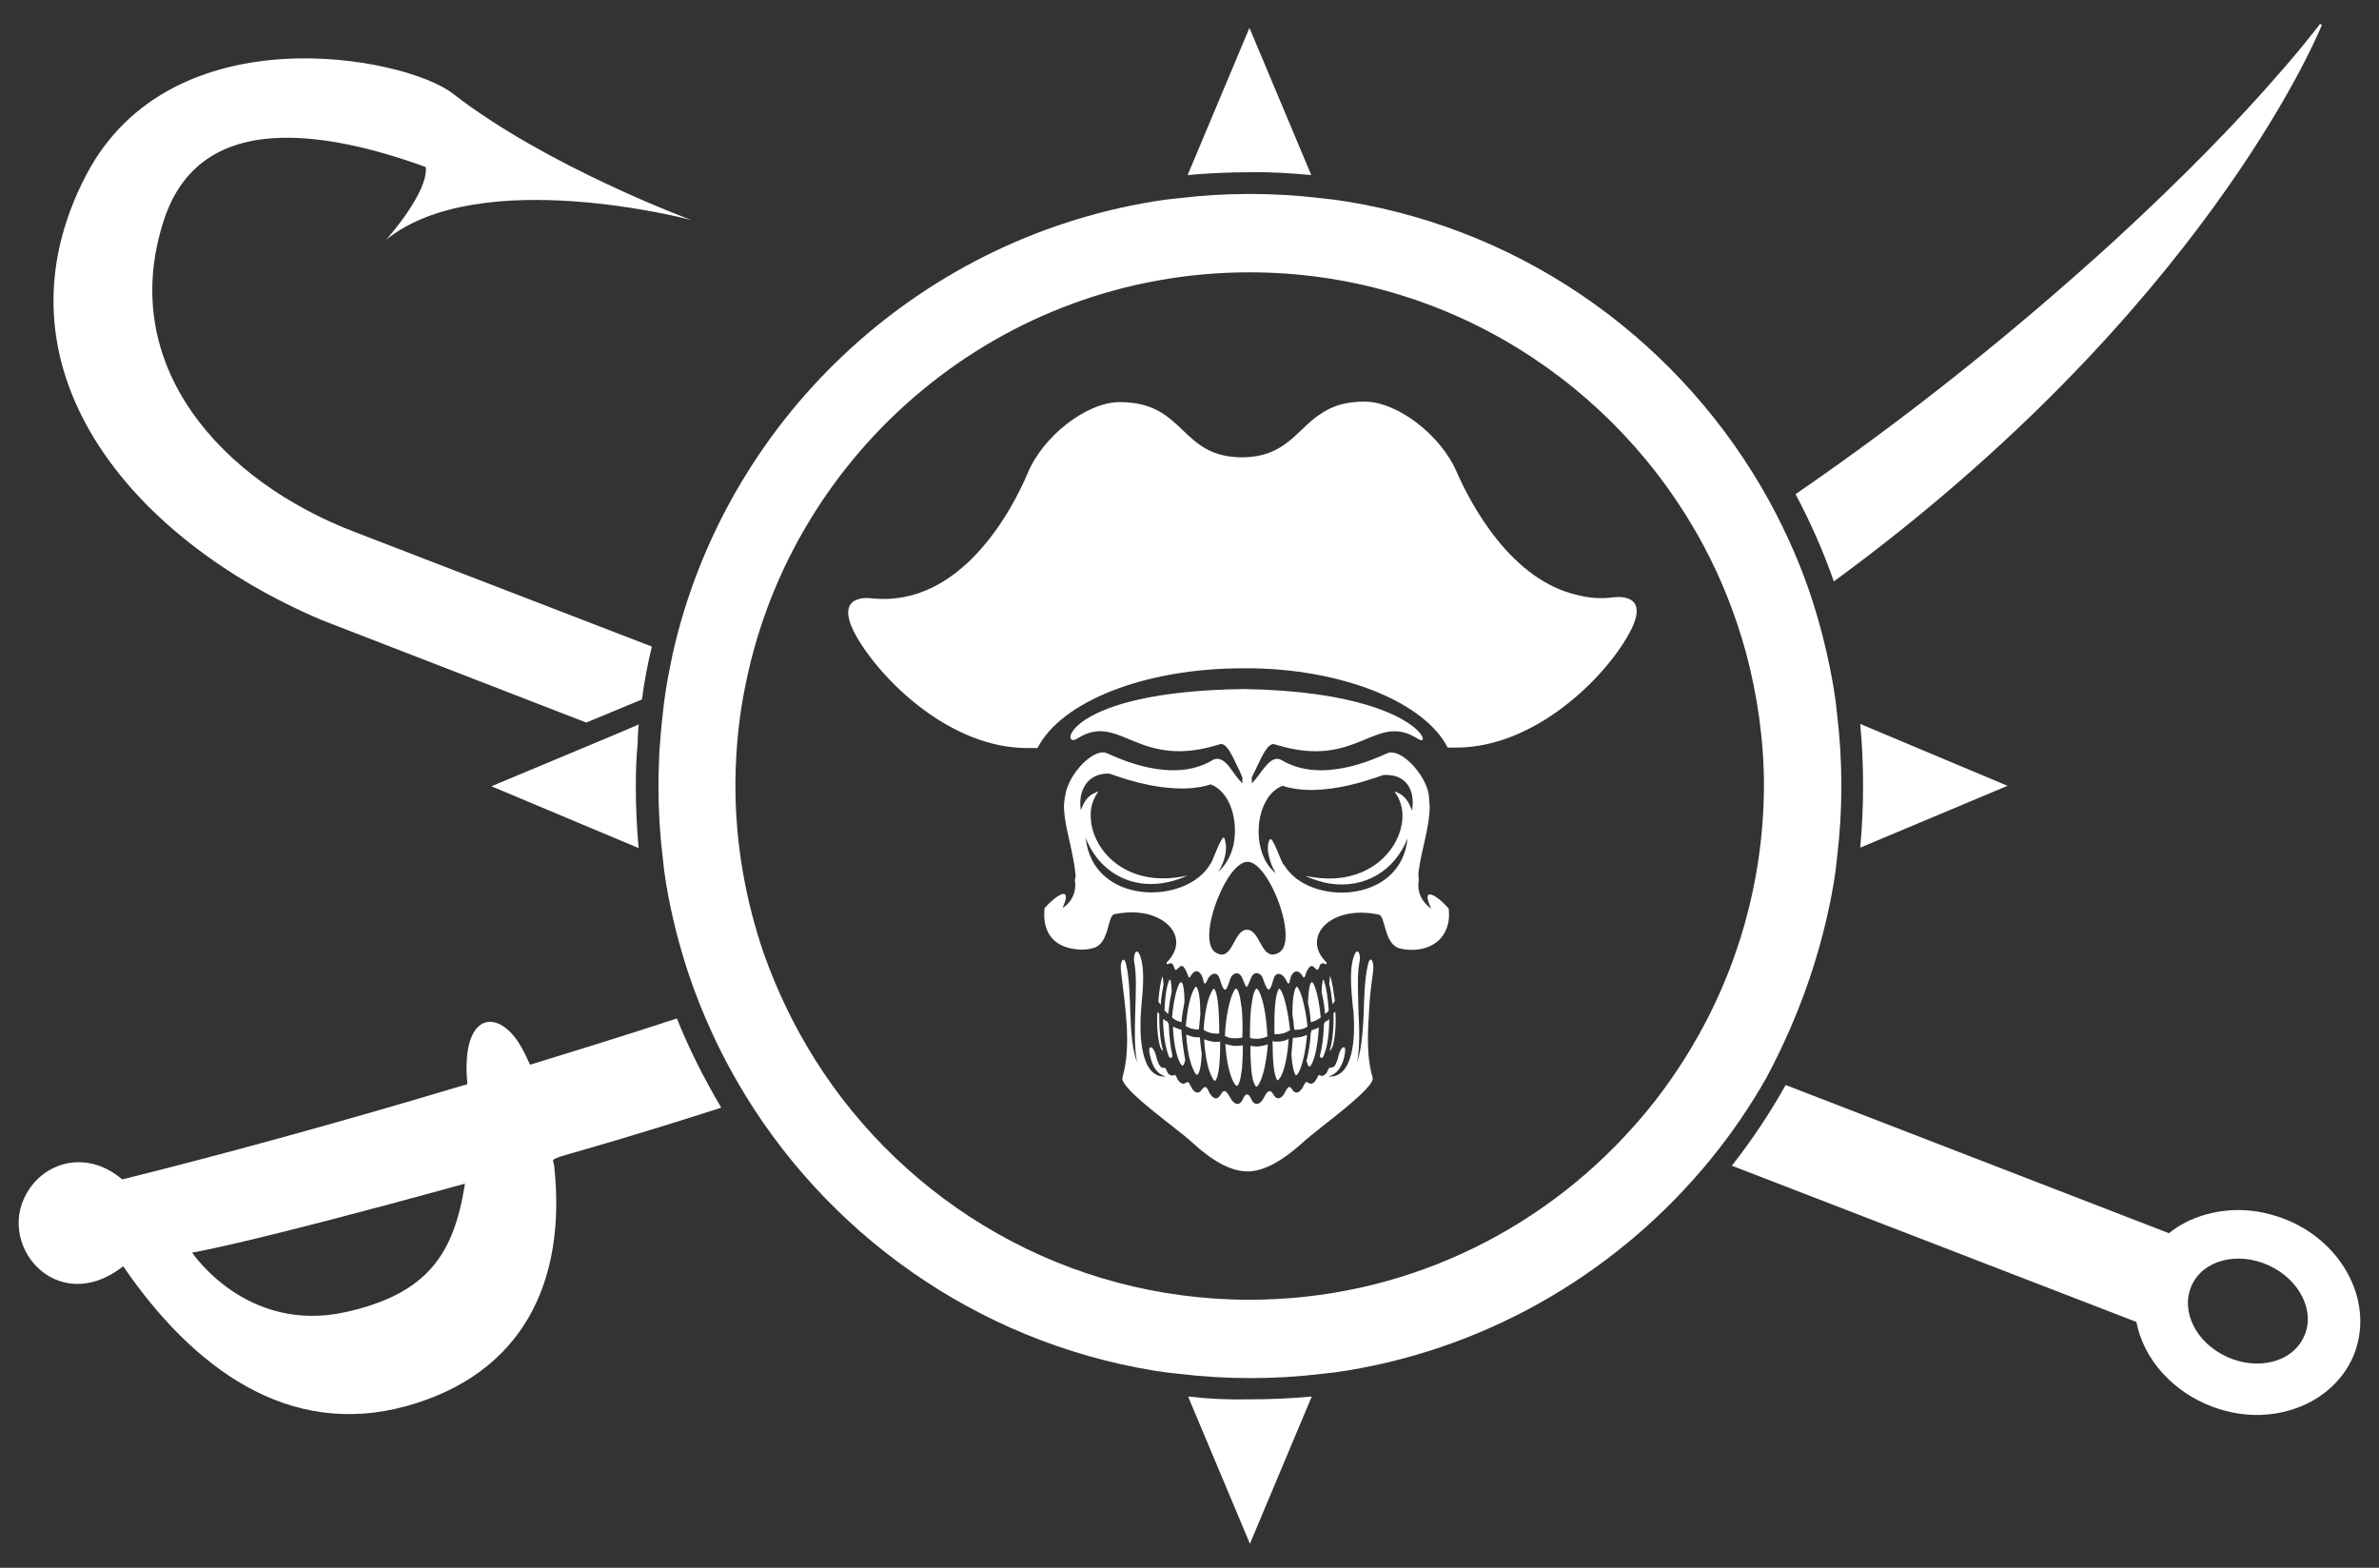
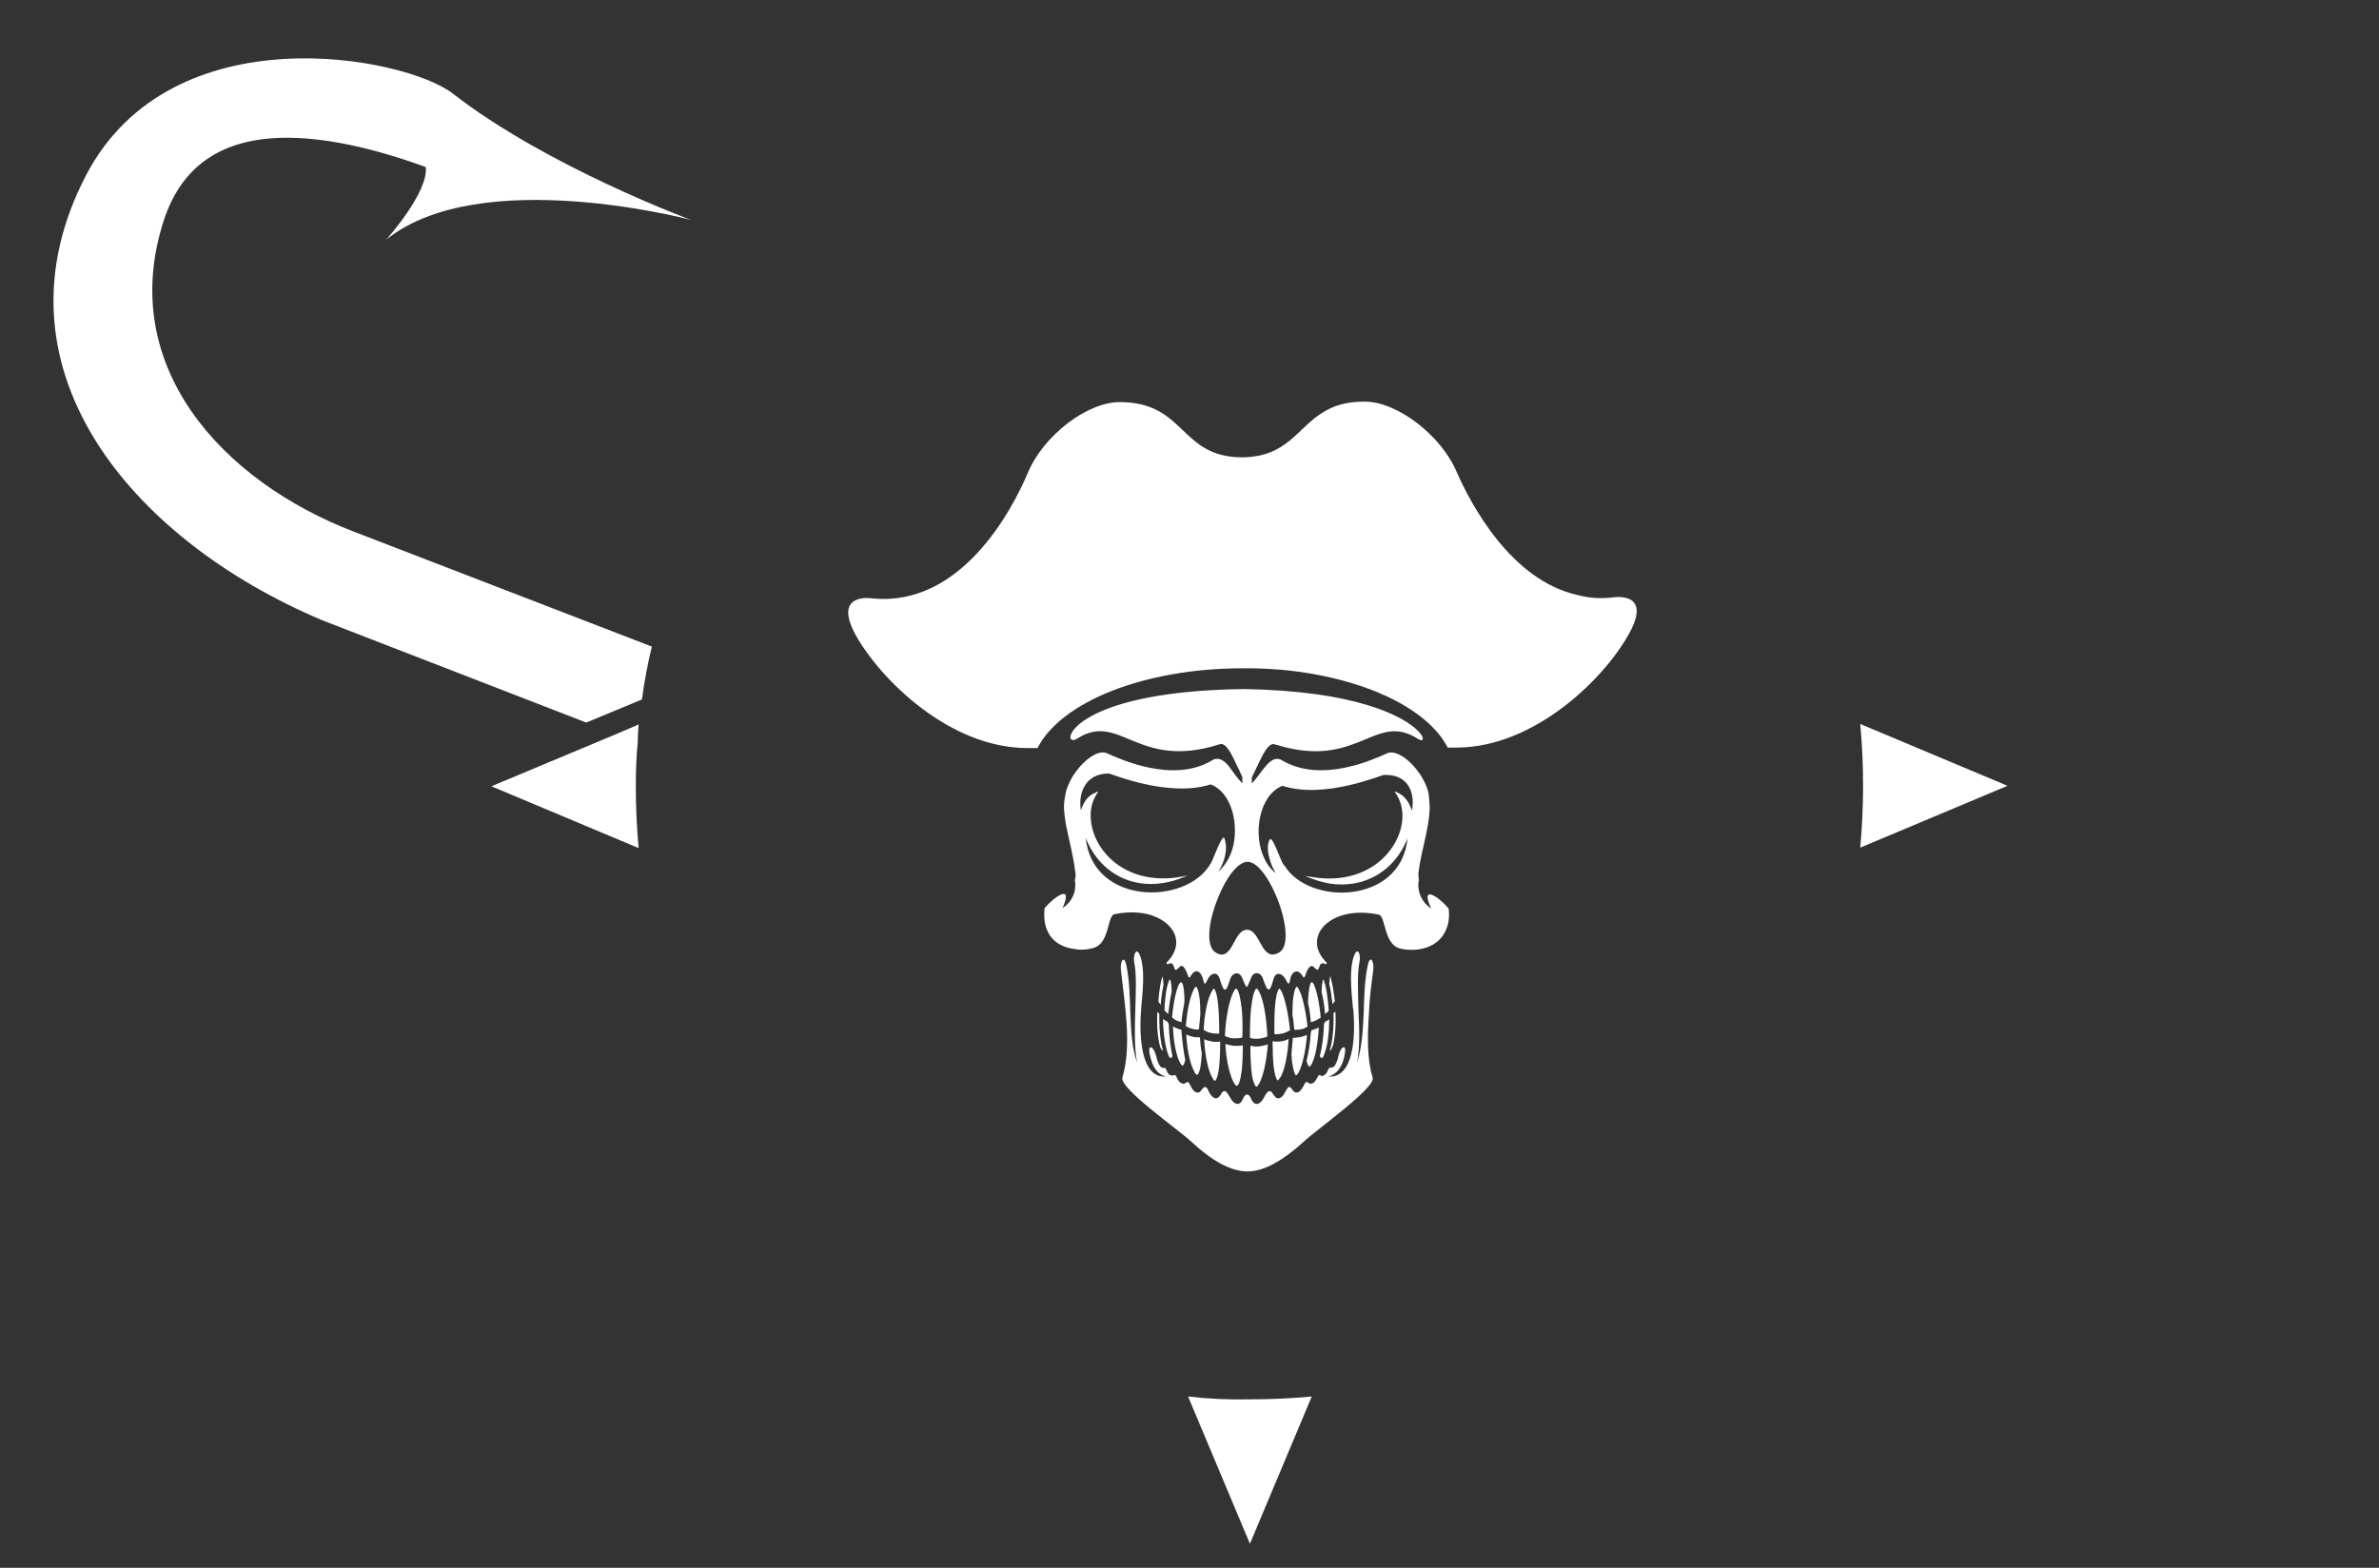
<svg xmlns="http://www.w3.org/2000/svg" version="1.1" id="Layer_3" x="0px" y="0px" viewBox="0 0 504 332.2" style="enable-background:new 0 0 504 332.2;" xml:space="preserve">
  <rect x="0" y="0" width="504" height="332.2" fill="#333333" stroke="none" />
  <style type="text/css">
	.st0{fill:#FFFFFF;}
</style>
  <g>
    <g>
      <path class="st0" d="M68.2,131.4l56,21.7l11.8-4.9c0.5-3.8,1.2-7.5,2.1-11.2l-63-24.3C47.1,102,24.5,77.5,34.8,46.4    C38.6,35.1,47,29.5,59.7,29.2c8.4-0.2,18.7,1.9,30.5,6.2c0,0,0,0,0,0c0.6,5.4-8.4,15.4-8.4,15.4c19.9-16.1,64.6-4.2,64.6-4.2    s-30.6-11.3-50.5-26.8C85.8,12,36.5,2.4,18.3,37C-2.9,77.5,27.3,114.1,68.2,131.4z" />
-       <path class="st0" d="M483.5,258.1c-3.3-1.2-6.7-1.8-10.1-1.7c-5.3,0.2-10.2,1.9-13.9,4.9l-81.2-31.4c-3.3,5.9-7.1,11.6-11.4,17.1    l85.7,33.1c1.5,7.8,7.6,14.8,16.2,18c3.3,1.2,6.7,1.8,10.1,1.7c9.3-0.3,17.1-5.5,20-13.3C502.9,275.4,496,262.7,483.5,258.1z     M488.1,283.2c-2.4,5.4-9.7,7.3-16.3,4.3c-6.6-3-9.9-9.7-7.5-15.1c2.4-5.4,9.7-7.3,16.3-4.3C487.2,271.1,490.6,277.9,488.1,283.2z    " />
-       <path class="st0" d="M277.8,37.1L264.7,5.9l-13.1,31.2c4.3-0.4,8.7-0.6,13.1-0.6C269.1,36.4,273.5,36.7,277.8,37.1z" />
      <path class="st0" d="M425.3,166.5l-31.2-13.1c0.4,4.3,0.6,8.7,0.6,13.1s-0.2,8.7-0.6,13.1L425.3,166.5z" />
      <path class="st0" d="M251.7,295.9l13.1,31.2l13.1-31.2c-4.3,0.4-8.7,0.6-13.1,0.6C260.3,296.6,256,296.4,251.7,295.9z" />
      <path class="st0" d="M135.3,153.5l-4.9,2.1l-26.3,11l31.2,13.1c-0.4-4.3-0.6-8.7-0.6-13.1c0-3.1,0.1-6.2,0.4-9.2    C135.1,156,135.2,154.7,135.3,153.5z" />
-       <path class="st0" d="M388.5,187c0.1-0.9,0.3-1.8,0.4-2.7c0.1-0.9,0.2-1.8,0.3-2.7c0.6-5,0.9-10,0.9-15.1c0-5.1-0.3-10.2-0.9-15.1    c-0.1-0.9-0.2-1.8-0.3-2.7c-0.1-0.9-0.3-1.8-0.4-2.7c-1-6-2.4-11.9-4.2-17.7c-2.4-7.7-5.6-15-9.4-22    c-18.2-33.2-50.9-57.3-89.6-63.6c-0.9-0.1-1.8-0.3-2.7-0.4c-0.9-0.1-1.8-0.2-2.7-0.3c-5-0.6-10-0.9-15.1-0.9    c-5.1,0-10.2,0.3-15.1,0.9c-0.9,0.1-1.8,0.2-2.7,0.3c-0.9,0.1-1.8,0.3-2.7,0.4c-50.4,8.3-90.7,46.6-101.8,95.9    c-0.5,2.4-1,4.9-1.4,7.4c-0.1,0.9-0.3,1.8-0.4,2.7c-0.1,0.9-0.2,1.8-0.3,2.7c-0.3,2.5-0.5,5.1-0.7,7.7c-0.1,2.5-0.2,5-0.2,7.5    c0,5.1,0.3,10.2,0.9,15.1c0.1,0.9,0.2,1.8,0.3,2.7c0.1,0.9,0.3,1.8,0.4,2.7c1.1,6.7,2.8,13.3,4.9,19.6c2.7,7.9,6.1,15.4,10.2,22.5    c18.4,31.9,50.5,55,88.2,61.2c0.9,0.1,1.8,0.3,2.7,0.4c0.9,0.1,1.8,0.2,2.7,0.3c5,0.6,10,0.9,15.1,0.9c5.1,0,10.2-0.3,15.1-0.9    c0.9-0.1,1.8-0.2,2.7-0.3c0.9-0.1,1.8-0.3,2.7-0.4c31-5.1,58.2-21.6,77.2-45c4.3-5.3,8.2-11,11.6-17    C381,215.7,386,201.8,388.5,187z M358.2,222.2c-3.6,6-7.7,11.6-12.3,16.7c-20,22.4-49,36.5-81.2,36.5c-38.8,0-72.9-20.4-92.1-51    c-4.4-7-8-14.5-10.8-22.4c-3.8-11.1-6-23.1-6-35.5c0-0.4,0-0.8,0-1.1c0.1-7.1,0.8-14,2.2-20.6c10.1-49.6,54.1-87.1,106.7-87.1    c41.6,0,77.8,23.5,96.2,57.9c3.8,7.1,6.8,14.7,9,22.7c2.4,9,3.8,18.5,3.8,28.3C373.6,186.8,368,205.9,358.2,222.2z" />
      <path class="st0" d="M341.5,126.6c-2.5,0.3-4.9,0.1-7.2-0.5c-14.2-3.1-22.7-19.3-25.7-26.1c-3.3-7.8-12.7-15-19.6-14.9    c-3.9,0-6.5,0.9-8.6,2.2c-5.6,3.3-7.6,9.5-17.2,9.6c-13.4,0-11.9-11.7-26-11.7c-6.9,0-16.2,7.1-19.5,15.1    c-3.3,7.8-14.1,28.3-32.8,26.5c0,0-8.7-1.5-3.6,7.8c5.2,9.3,19.9,24,36.5,23.9h2c5-9.8,22.6-16.9,43.5-16.9    c10.9-0.1,20.8,1.9,28.6,5.1c0.6,0.3,1.1,0.5,1.6,0.7c6.3,2.9,11,6.7,13.2,11l2,0c16.6-0.1,31.3-14.8,36.4-24.1    C350.3,125,341.5,126.6,341.5,126.6z M306.9,192.5c-2.3-2.7-6.1-5.1-3.7,0c-2.1-1.4-2.9-3.6-2.7-5.5c0-0.1,0-0.3,0.1-0.4    c-0.1-0.6-0.1-1.1-0.1-1.7c0.7-5.2,2.2-9,2.4-13.7c0-0.5-0.1-1-0.1-1.5c0-0.4-0.1-0.8-0.1-1.3c-0.7-4.4-6-10-8.8-8.8    c-2.7,1.2-13.9,6.5-22.3,1.5c-2.5-1.5-4.3,2.8-6.4,4.9v-1.3c1-1.9,1.9-4.2,2.9-5.7c0.6-0.9,1.3-1.5,1.9-1.3    c0.2,0.1,0.4,0.1,0.7,0.2c17,5.1,20.6-7.1,29.6-1.4c2.6,1.7,1.4-3.5-10.6-7.1c-5.9-1.8-14.3-3.2-26.2-3.4    c-38.1,0.5-39,12.9-35.3,10.5c9.1-5.8,12.7,6.8,30.2,1.2c1.2-0.4,2.3,1.6,3.4,4c0.5,1,1,2,1.4,3v1.3c-1-1-2-2.5-2.9-3.7    c-1-1.2-2.2-2-3.5-1.2c-8.3,5-19.6-0.3-22.3-1.5c-2.2-1-6.1,2.4-7.9,6.1c-0.4,0.9-0.8,1.8-0.9,2.7c-0.2,1-0.3,1.9-0.3,2.8    c0.1,1.5,0.3,3,0.6,4.4c0.6,2.9,1.4,5.8,1.8,9.2c0.1,0.6,0.1,1.1-0.1,1.7c0,0.1,0,0.3,0.1,0.4c0,0.2,0,0.5,0,0.7    c0,1.7-0.8,3.6-2.7,4.8c2.3-5.1-1.4-2.7-3.8,0c-0.6,5.6,2.4,8,5.8,8.6c1.5,0.3,3,0.3,4.4-0.1c1.3-0.3,2.1-1.3,2.6-2.5    c0.9-2,1-4.5,2-4.7c3.5-0.7,6.6-0.4,8.8,0.6c4.4,1.9,5.9,6.1,2.2,9.7c0.1,0.3,0.2,0.4,0.5,0.2c0.4-0.2,0.8-0.1,1,0.4    c0.5,1.4,0.4,1,1.4,0.2c0.8-0.7,1.5,1.5,1.7,2c0.1,0.3,0.3,0.5,0.5,0.1c1.1-2,2.3-1,2.7,0.7c0.2,1.2,0.5,1,1-0.2    c0.7-1.3,2-1.6,2.5,0c0.9,3,1.3,3.1,2.2,0.1c0.5-1.5,2-1.8,2.6-0.2c0.5,1.2,0.7,1.8,0.9,1.8c0.2,0,0.4-0.6,0.9-1.8    c0.6-1.7,2.2-1.3,2.6,0.2c1,2.9,1.4,2.9,2.2-0.1c0.5-1.6,1.8-1.2,2.5,0c0.6,1.2,0.8,1.4,1,0.2c0.3-1.7,1.6-2.6,2.7-0.7    c0.2,0.4,0.3,0.2,0.5-0.1c0-0.1,0.1-0.2,0.1-0.4c0.3-0.8,0.9-2.1,1.6-1.6c0.9,0.7,0.9,1.2,1.4-0.2c0.2-0.5,0.6-0.6,1-0.4    c0.3,0.2,0.4,0.1,0.5-0.2c-5.6-5.3,0.6-12.4,11-10.2c1.5,0.3,1,6.4,4.6,7.2c3.5,0.8,8.3-0.1,9.8-4.4    C306.9,195.6,307.1,194.2,306.9,192.5z M230,177.5c3.1,8.1,11.7,12.5,21.6,8c-12.6,2.9-20-5-20.5-11.9c-0.2-2.1,0.3-4,1.4-5.6    c0.1-0.1,0.1-0.2,0.2-0.3c-0.2,0.1-0.4,0.1-0.5,0.2c-1.4,0.5-2.5,1.6-3.2,3.8c-0.3-1.7-0.1-3.5,0.6-4.8c0.8-1.7,2.5-3,5.3-3    c0.4,0,6.7,2.7,13.6,3.1c2.7,0.2,5.5,0,8-0.8c4.2,1.6,5.9,7.8,4.8,12.9c-0.5,2.2-1.6,4.2-3.2,5.6c1.4-2.1,1.9-4.7,1.5-6.3    c-0.1-0.3-0.1-0.6-0.2-0.8c-0.2-0.3-0.4,0-0.7,0.5c-0.8,1.3-1.9,4.6-2.3,5C251.3,191.8,231.5,191.9,230,177.5z M264.2,197    c-3,0-3,7.1-6.7,4.8c-2.2-1.4-1.4-6.9,0.6-11.7c1.6-4,4.1-7.5,6.2-7.5c1.3,0,2.7,1.3,4,3.3c3.3,5,5.7,14.1,2.7,15.9    C267.2,204.1,267.1,197,264.2,197z M299.2,171.3c0,0.2,0,0.3,0,0.5c-0.1-0.2-0.1-0.3-0.2-0.4c-0.8-2.2-2.1-3.3-3.6-3.7    c1,1.3,1.6,2.9,1.7,4.6c0.4,6.8-6.5,15.4-18.7,13.6c-0.6-0.1-1.2-0.2-1.9-0.3c1.8,0.8,3.5,1.3,5.1,1.6c7.7,1.2,14-2.9,16.6-9.6    c-0.7,7.2-6.1,10.7-11.8,11.4c-5.6,0.7-11.7-1.4-14.2-5.5c0,0,0,0,0,0c-0.1-0.1-0.1-0.2-0.2-0.2c-0.6-0.5-2.4-6.4-3-5.4    c-0.6,1-0.5,2.7,0.1,4.5c0.2,0.7,0.5,1.4,0.9,2.1c0.1,0.1,0.1,0.3,0.2,0.5c-0.1-0.1-0.3-0.3-0.4-0.4c-0.8-0.7-1.4-1.6-1.9-2.6    c-2.6-5.3-1.1-13.6,3.8-15.5c8.9,2.9,20.9-2.3,21.5-2.3C298.2,164,299.7,167.7,299.2,171.3z M282.9,214.3    c-0.1,0.2-0.3,0.3-0.4,0.4c0.1,3.2-0.2,6-0.8,7.9h0c0,0,0.1,0,0.2-0.1c0.2-0.2,0.3-0.6,0.5-1C282.8,219.9,283.1,217.3,282.9,214.3    z M282.3,208.8c-0.2-0.8-0.3-1.5-0.5-2c-0.1,0.4-0.1,0.9-0.2,1.7c0,0,0,0,0,0c0.3,1.1,0.5,2.5,0.7,4.3c0.1-0.2,0.3-0.4,0.5-0.7    C282.6,210.9,282.5,209.8,282.3,208.8z M279,217.9c-0.4,0.2-0.8,0.3-1.2,0.4v0.1l0,0.3l-0.1,0c-0.1,2.3-0.5,4.4-0.9,6.1    c0.3,1.1,0.6,1.8,1.2,0.4c0.7-1.4,1.2-4.2,1.4-7.5C279.4,217.7,279.2,217.8,279,217.9z M278.3,208.5c-1-1.9-1.2,3.8-1.2,4    c0.3,1.2,0.5,2.6,0.6,4.1c0.3-0.1,0.6-0.2,0.9-0.3c0.4-0.2,0.8-0.4,1.2-0.7C279.5,212.3,278.9,209.7,278.3,208.5z M280.6,208.2    c-0.1-0.1-0.1-0.3-0.1-0.5c-0.1-0.3-0.2-0.1-0.3,0.3c-0.2,0.7-0.2,2.2-0.2,2.3c0.3,1.2,0.6,2.7,0.7,4.5c0.1,0,0.2-0.1,0.2-0.1    c0.2-0.1,0.4-0.3,0.6-0.6C281.3,211.4,281,209.3,280.6,208.2z M281.4,216.1c-0.2,0.2-0.5,0.3-0.7,0.4l0,0.2l-0.2,0.1l0,0.1    c-0.1,2.7-0.4,5.1-0.9,6.9c0.5,0.9,0.8,0,1-0.6c0.6-1.5,1-4.1,1-7.3C281.5,216,281.5,216.1,281.4,216.1z M275.7,219.7    c-0.6,0.1-1.2,0.2-1.8,0.2c-0.1,1.2-0.2,2.4-0.3,3.4c0.1,2.4,0.5,3.8,0.8,4.4c0.3,0.4,0.6-0.3,0.8-0.6c0.7-1.4,1.4-4.3,1.7-7.8    C276.5,219.4,276.1,219.6,275.7,219.7z M276.2,212.7L276.2,212.7L276.2,212.7c-0.3-1.4-0.7-2.4-1-3c-0.2-0.4-0.4-0.9-0.7-0.4    c-0.4,0.8-0.7,2.5-0.7,5.7c0.2,1,0.3,2.1,0.4,3.2c0.5,0,0.9,0,1.4-0.1c0.5-0.1,1-0.3,1.4-0.6C276.8,215.6,276.5,214,276.2,212.7z     M271.7,220.6c-0.4,0.1-0.8,0.1-1.3,0.1c-0.3,0-0.5,0-0.8-0.1c0,4.4,0.3,6.8,0.8,7.9c0.1,0.3,0.2,0.4,0.3,0.4    c0.1,0,0.3-0.3,0.6-0.7c0.8-1.4,1.5-4.4,1.7-8.1C272.6,220.4,272.1,220.5,271.7,220.6z M271.5,210.1c-0.4-0.7-0.5-0.9-0.8-0.1    c-0.5,1.2-0.8,4.1-0.7,9.1c0.5,0.1,1.1,0,1.6-0.1c0.6-0.1,1.1-0.4,1.7-0.7C272.9,214.5,272.2,211.5,271.5,210.1z M266.8,221.7    c-0.6,0.1-1.2,0-1.9-0.1h0c0,2.2,0.1,3.9,0.2,5.2v-0.2c0.1,1.5,0.4,2.6,0.7,3.2c0.4,0.8,0.6,0.4,1-0.3c0.8-1.4,1.5-4.5,1.8-8.2    C268,221.5,267.4,221.6,266.8,221.7z M266.8,210.2c-0.4-0.7-0.6-1.1-1-0.2c-0.3,0.6-0.5,1.7-0.7,3.3v-0.2    c-0.2,1.6-0.3,3.9-0.3,6.8c0.1,0,0.2,0,0.3,0.1c0.4,0.1,0.8,0.1,1.2,0.1c0.1,0,0.3,0,0.4,0c0.6-0.1,1.2-0.2,1.8-0.5    C268.3,215.2,267.6,211.8,266.8,210.2z M263.3,221.5L263.3,221.5c-0.5,0.1-0.9,0.1-1.4,0.1c-0.2,0-0.3,0-0.5,0    c-0.6-0.1-1.2-0.2-1.8-0.4c0.2,3.8,1,6.8,1.8,8.2c0.4,0.6,0.6,1,1,0.3c0.3-0.6,0.5-1.6,0.7-3.2v0.2    C263.2,225.4,263.3,223.7,263.3,221.5z M263,213.1v0.2c-0.2-1.6-0.4-2.6-0.7-3.3c-0.4-0.9-0.6-0.5-1,0.2c-0.8,1.6-1.6,5-1.8,9.3    c0.6,0.3,1.2,0.5,1.8,0.5c0.5,0,1.1,0,1.6-0.1c0.1,0,0.2,0,0.3-0.1C263.3,217,263.2,214.7,263,213.1z M257.5,210    c-0.3-0.8-0.5-0.5-0.8,0.1c-0.8,1.4-1.5,4.3-1.7,8.1c0.6,0.4,1.1,0.6,1.7,0.7c0.4,0.1,0.7,0.1,1.1,0.1c0.2,0,0.3,0,0.5,0    C258.3,214.1,258,211.2,257.5,210z M256.4,220.6c-0.4-0.1-0.9-0.2-1.3-0.4c0.2,3.7,0.9,6.7,1.7,8.1c0.2,0.4,0.4,0.7,0.6,0.7    c0.1,0,0.2-0.1,0.3-0.4c0.5-1,0.8-3.5,0.8-7.9C257.8,220.8,257.1,220.8,256.4,220.6z M254.2,219.8c-0.6,0-1.2,0-1.8-0.2    c-0.4-0.1-0.8-0.3-1.1-0.4c0.2,3.5,0.9,6.4,1.7,7.8c0.1,0.3,0.5,1,0.8,0.6c0.4-0.6,0.7-2,0.8-4.4    C254.4,222.2,254.3,221,254.2,219.8z M253.6,209.3c-0.3-0.5-0.5,0-0.7,0.4c-0.4,0.7-0.7,1.7-1,3v0l0,0c-0.3,1.3-0.5,2.9-0.7,4.7    c0.5,0.3,1,0.5,1.4,0.6c0.5,0.1,0.9,0.2,1.4,0.1c0.1-1.2,0.2-2.2,0.3-3.2C254.3,211.8,254,210.1,253.6,209.3z M249.8,208.5    c-0.6,1.2-1.2,3.7-1.5,7.1c0.4,0.3,0.8,0.6,1.1,0.7c0.3,0.1,0.6,0.2,0.9,0.3c0.1-1.5,0.4-2.9,0.6-4.1    C251,212.3,250.9,206.6,249.8,208.5z M250.3,218.6L250.3,218.6l0-0.3v-0.1c-0.4-0.1-0.8-0.2-1.2-0.4c-0.2-0.1-0.4-0.2-0.6-0.3    c0.1,3.3,0.7,6.1,1.4,7.5c0.7,1.4,0.9,0.7,1.2-0.4C250.8,223.1,250.5,221,250.3,218.6z M247.7,207.7c-0.5,1.1-0.9,3.4-1,6.4    c0.2,0.2,0.4,0.4,0.6,0.6c0.1,0.1,0.1,0.1,0.2,0.1c0.2-1.8,0.4-3.3,0.7-4.5C248.3,210.2,248.1,206.8,247.7,207.7z M247.6,216.9    L247.6,216.9l-0.2-0.2l0-0.2c-0.2-0.1-0.5-0.2-0.7-0.4c-0.1-0.1-0.2-0.1-0.3-0.2c0,3.1,0.5,5.8,1,7.3c0.2,0.6,0.5,1.5,1,0.6    C248,222.1,247.7,219.7,247.6,216.9z M246.3,206.9c-0.4,0.9-0.7,2.8-0.9,5.3c0.2,0.3,0.3,0.5,0.5,0.7c0.1-1.7,0.4-3.2,0.6-4.3    C246.4,207.8,246.4,207.3,246.3,206.9z M245.6,215.8c0-0.3,0-0.7,0-1c-0.1-0.1-0.3-0.3-0.4-0.4c-0.2,3,0.1,5.6,0.5,7.1    c0.1,0.5,0.3,0.8,0.5,1c0.1,0.1,0.1,0.1,0.2,0.1C245.9,221,245.6,218.5,245.6,215.8z M290.9,205.8c0.3-2.1-0.6-3.6-1.1-1.4    c-0.7,3.1-0.8,6.8-0.9,10.4c-0.2,3.8-0.4,7.4-1.4,10.3c0.6-2.9,0.5-6.9,0.3-10.8c-0.1-4-0.3-8,0.2-10.4c0.4-1.6-0.4-3.6-1.2-1.2    c-0.9,2.5-0.6,6.5-0.2,10.6c0,0.2,0,0.4,0.1,0.6c0.5,5.8,0.1,14.6-5.3,14.2c1.9-0.5,2.9-2.1,3.4-4.2c0.3-1.5,0.2-2-0.1-2    c-0.4,0-0.9,0.6-1.3,2.5c-0.2,0.6-0.4,1-0.6,1.4c-0.5,0.6-1,0.3-1.2,0.5c-0.3,0.3-0.4,1-0.8,1.3c-0.4,0.4-0.8,0.5-1.2,0.2    c-0.2-0.1-0.4,0.2-0.5,0.5c-0.3,0.5-0.5,0.9-0.8,1.1c-0.4,0.3-0.8,0.3-1.2,0c-0.5-0.4-0.6,0.1-1,0.8c-0.3,0.6-0.7,1-1,1.2    c-0.5,0.2-0.9,0.1-1.3-0.5c-0.7-1.1-1-0.5-1.6,0.6c-0.3,0.7-0.8,1.1-1.2,1.2c-0.5,0.1-0.9-0.2-1.3-0.9c-0.8-1.4-1.5-0.1-2,0.9    c-0.7,1.3-1.9,1.8-2.6,0.2c-0.3-0.7-0.6-1-0.9-1c-0.3,0-0.6,0.3-0.9,1c-0.7,1.6-1.9,1.1-2.6-0.2c-0.6-1-1.2-2.3-2-0.9    c-0.4,0.7-0.8,1-1.3,0.9c-0.4-0.1-0.8-0.5-1.2-1.2c-0.5-1.1-0.8-1.7-1.6-0.6c-0.4,0.6-0.8,0.7-1.3,0.5c-0.4-0.2-0.7-0.6-1-1.2    c-0.4-0.7-0.5-1.2-1-0.8c-0.4,0.3-0.8,0.3-1.2,0c-0.3-0.2-0.6-0.6-0.8-1.1c-0.1-0.3-0.3-0.6-0.5-0.5c-0.4,0.2-0.8,0.1-1.2-0.2    c-0.3-0.3-0.5-1-0.7-1.3c-0.1-0.1-0.7,0.2-1.2-0.5c-0.2-0.3-0.4-0.8-0.6-1.4c-0.4-1.9-1-2.5-1.3-2.5c-0.3,0-0.5,0.5-0.1,2    c0.5,2.1,1.4,3.7,3.3,4.2c-5.5,0.4-5.7-9.1-5.2-14.8c0.4-4.1,0.7-8.1-0.2-10.6c-0.8-2.4-1.6-0.3-1.3,1.2c1,4.8-0.6,15.2,0.6,21.2    c-2.1-5.7-0.9-14.4-2.3-20.7c-0.5-2.2-1.4-0.6-1.1,1.4c0.8,7.1,2.3,15.7,0.3,22.5c-0.7,2.3,11.7,10.9,14.7,13.7    c4.3,4,8.2,6.1,11.5,6.2h0.6c3.3-0.1,7.2-2.3,11.5-6.2c3.1-2.9,15.4-11.5,14.7-13.7c-1.2-4-1.1-8.6-0.8-13.2    C290.1,211.9,290.5,208.7,290.9,205.8z M264.1,166.5c-0.1,0.1-0.1,0.2-0.2,0.2c0.1,0,0.1,0.1,0.2,0.1c0.1,0,0.1-0.1,0.2-0.1    C264.2,166.6,264.1,166.6,264.1,166.5z" />
-       <path class="st0" d="M388.5,123.2c-2.2-6.4-5-12.6-8.1-18.5c23.6-16.2,46.1-34.2,67.2-53.4c15.5-14.2,26.6-25.9,33.1-33.3    c4-4.5,6.6-7.6,8.1-9.5c0,0,1.7-2.1,2-2.5l0.6-0.8l0.2-0.1c0.3,0.1,0.3,0.3,0.2,0.4C490.8,8,466.3,66.2,388.5,123.2z" />
-       <path class="st0" d="M26.1,268.3c-14.3,11.2-27.7-5.2-19.8-16.5c4-5.8,12.4-8,19.6-1.9c19-4.7,44.8-11.7,71.8-19.8    c1.7-0.5,1.3,0,1.2-1.8c-0.8-13.4,6.2-14.6,10.9-7.5c1.2,1.9,1.8,3.3,2.5,4.8c10.7-3.3,19.5-6,31.1-9.8c2.6,6.5,5.8,12.8,9.4,18.9    c-39.6,12.7-35.7,9.7-35.4,12.3c2.7,24.8-6.8,44.1-31.2,50.9C61.1,304.9,40.8,289.8,26.1,268.3z M73.3,278    c17.4-3.9,22.9-12.4,25.2-27.2c-47.5,13.1-57.8,14.6-57.8,14.6S52.2,282.7,73.3,278z" />
    </g>
  </g>
</svg>